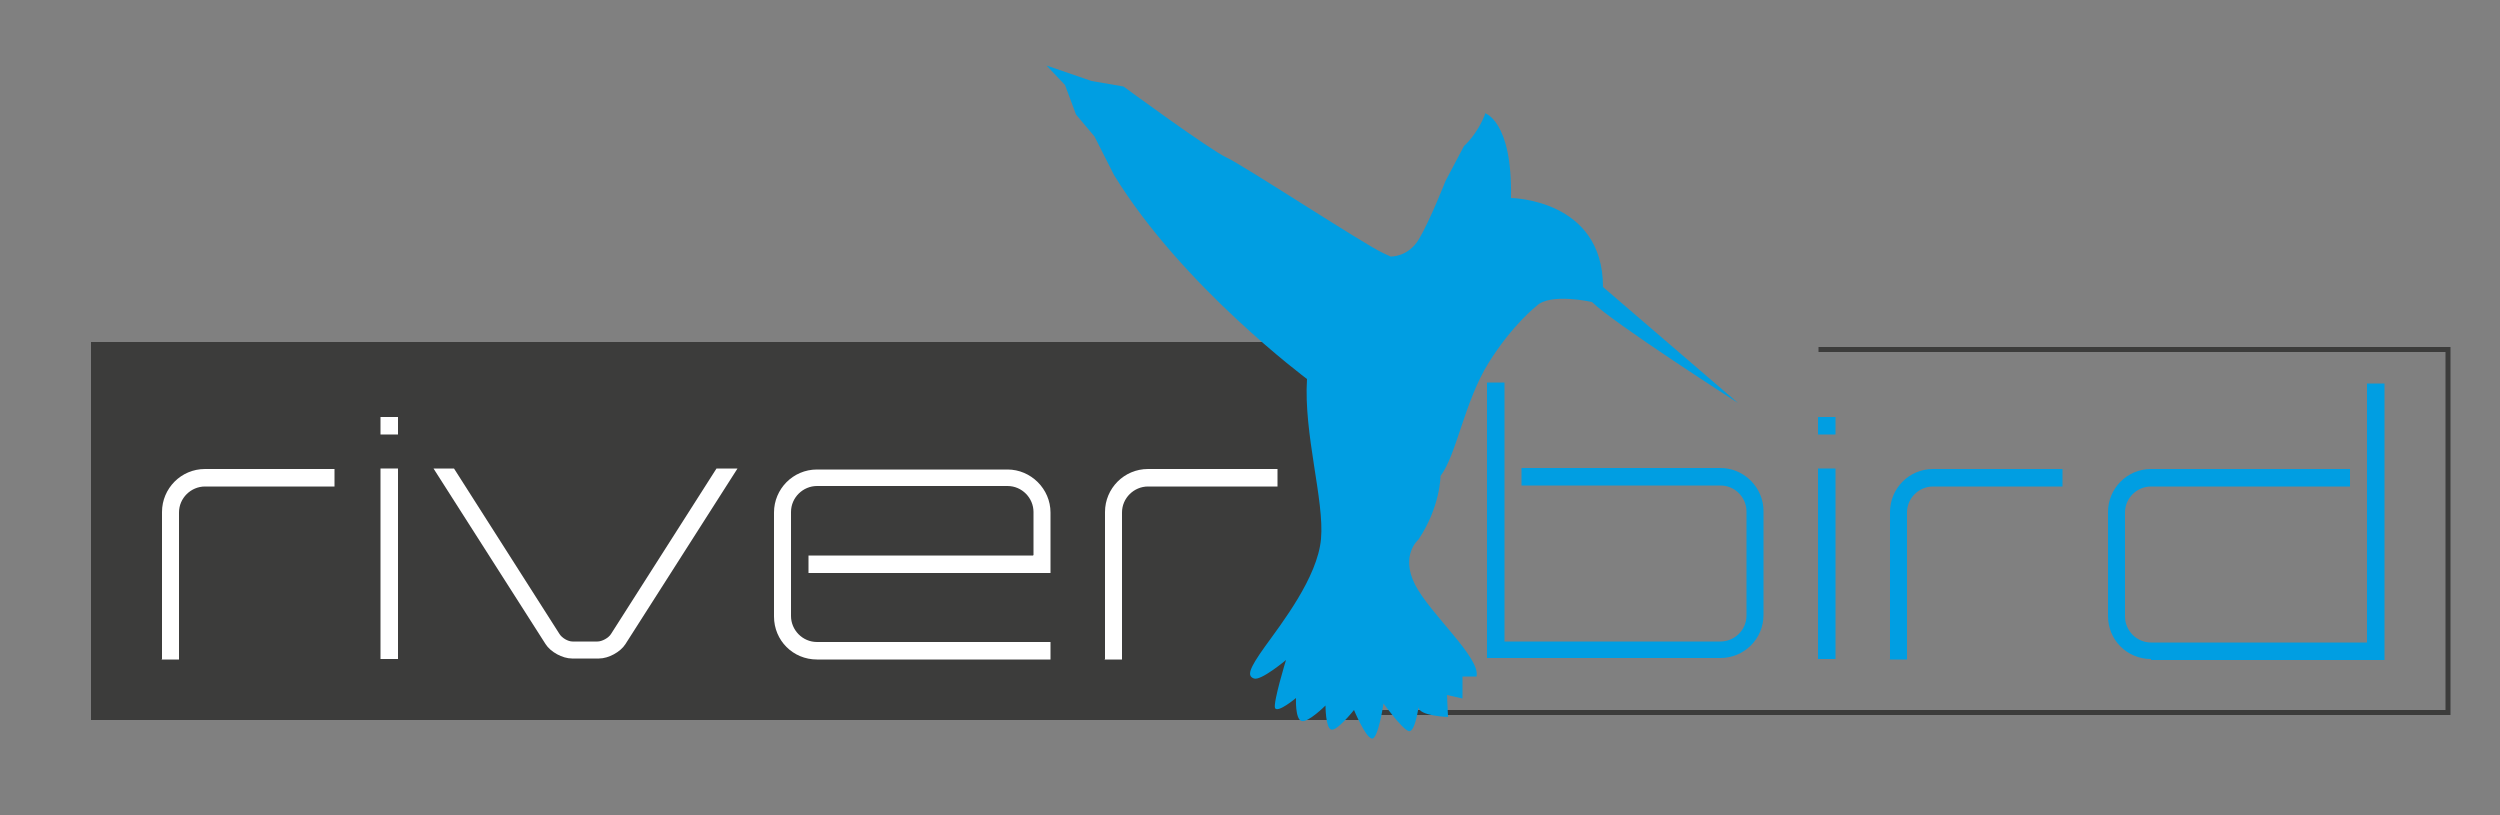
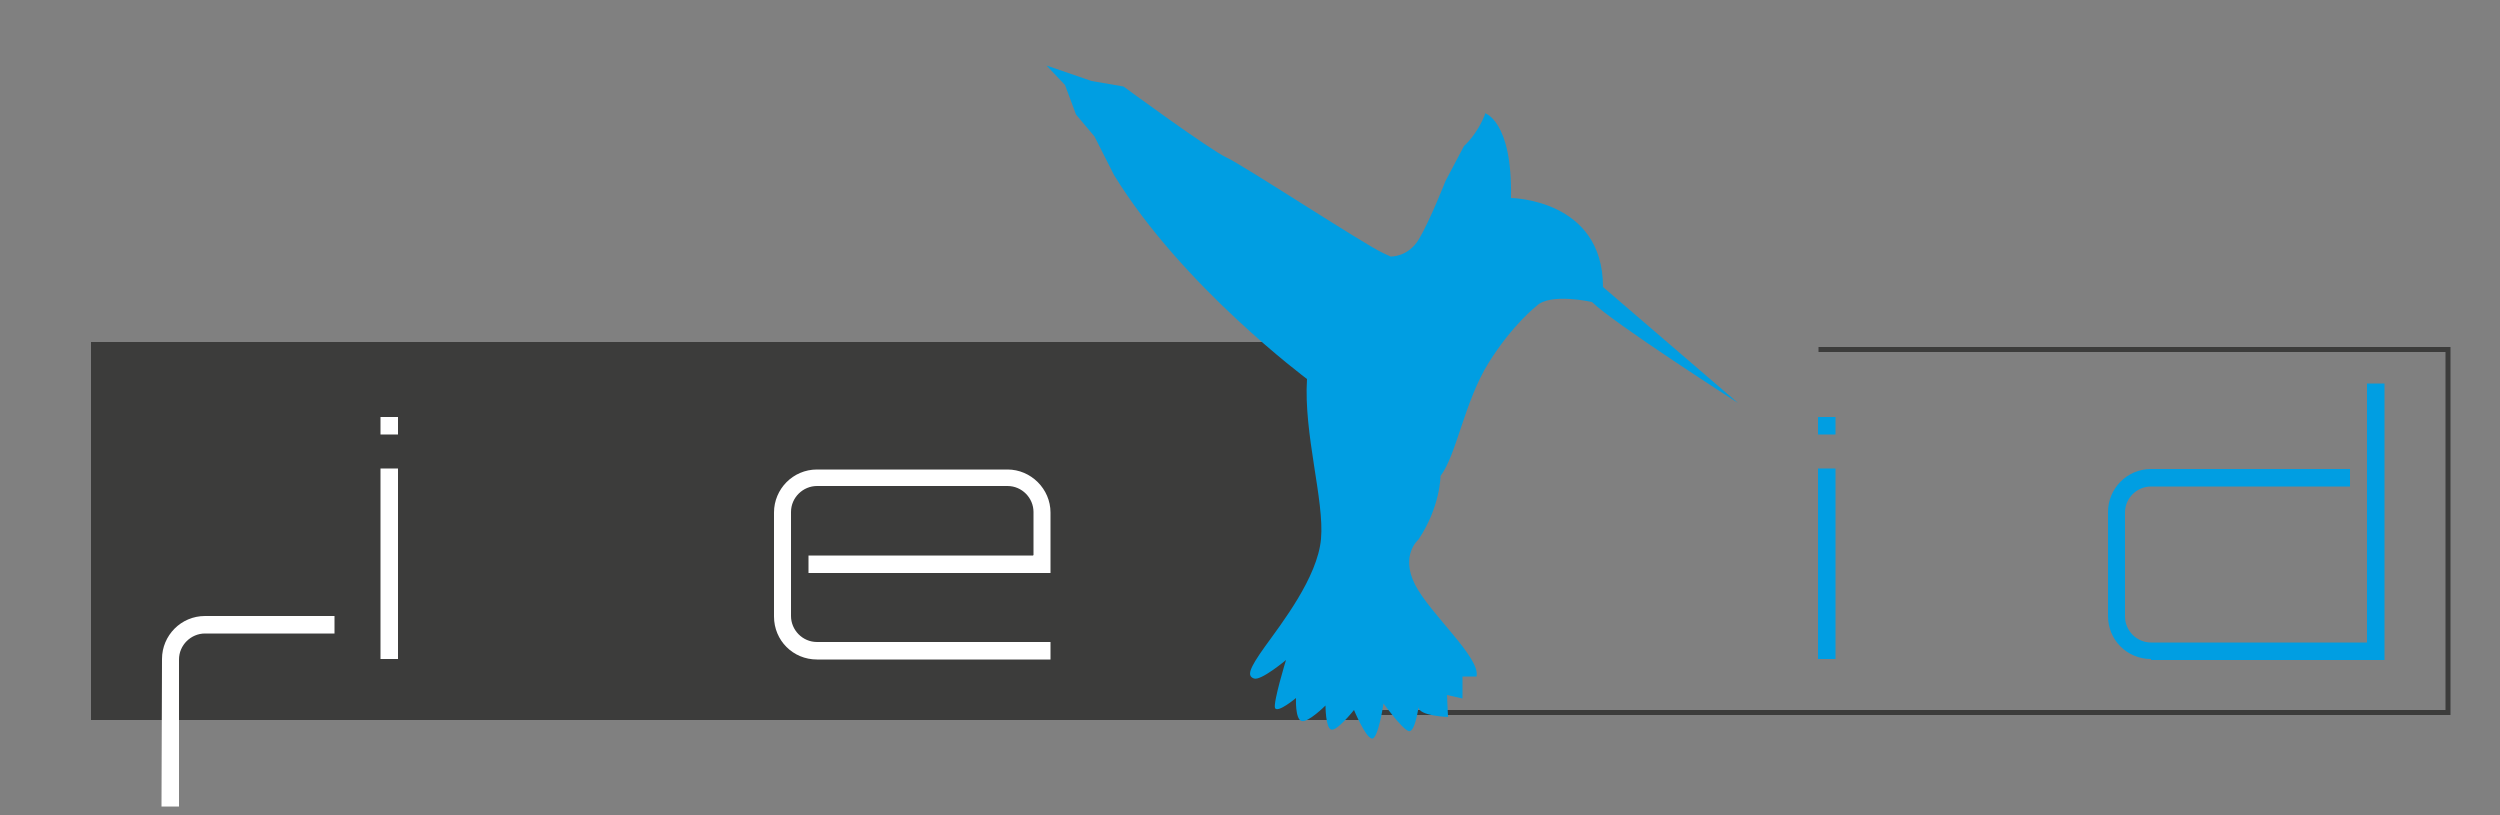
<svg xmlns="http://www.w3.org/2000/svg" id="Ebene_1" version="1.1" viewBox="0 0 500 163">
  <rect x="0" y="0" width="500" height="163" fill="#808080" stroke="none" />
  <defs>
    <style>
      .st0 {
        fill: #fff;
      }

      .st1 {
        fill: #009ee2;
      }

      .st2 {
        fill: #3c3c3b;
      }

      .st3 {
        fill: none;
        stroke: #3c3c3b;
        stroke-miterlimit: 10;
      }
    </style>
  </defs>
  <rect class="st2" x="18.2" y="68.4" width="254" height="75.6" />
  <g>
-     <path class="st0" d="M32.4,131.8v-29.4c0-4.7,3.8-8.6,8.6-8.6h25.9v3.5h-25.9c-2.8,0-5.2,2.3-5.2,5.2v29.4h-3.5Z" />
+     <path class="st0" d="M32.4,131.8c0-4.7,3.8-8.6,8.6-8.6h25.9v3.5h-25.9c-2.8,0-5.2,2.3-5.2,5.2v29.4h-3.5Z" />
    <path class="st0" d="M79.6,83.4v3.5h-3.5v-3.5h3.5ZM76.1,93.7h3.5v38.1h-3.5v-38.1Z" />
-     <path class="st0" d="M147.5,93.7l-22.4,35.1c-1,1.6-3.4,2.9-5.3,2.9h-5.4c-1.9,0-4.3-1.3-5.3-2.9l-22.4-35.1h4.1l21.1,33.1c.5.8,1.7,1.5,2.6,1.5h5c.9,0,2.2-.7,2.7-1.5l21.1-33.1h4.1Z" />
    <path class="st0" d="M206.7,111v-8.6c0-2.8-2.3-5.2-5.2-5.2h-38.1c-2.8,0-5.2,2.3-5.2,5.2v20.8c0,2.8,2.3,5.2,5.2,5.2h46.7v3.5h-46.7c-4.8,0-8.6-3.8-8.6-8.6v-20.8c0-4.7,3.8-8.6,8.6-8.6h38.1c4.7,0,8.6,3.9,8.6,8.6v12.1h-48.4v-3.5h44.9Z" />
-     <path class="st0" d="M221,131.8v-29.4c0-4.7,3.8-8.6,8.6-8.6h25.9v3.5h-25.9c-2.8,0-5.2,2.3-5.2,5.2v29.4h-3.5Z" />
-     <path class="st1" d="M297.4,131.8v-55.3h3.5v51.8h43.2c2.8,0,5.2-2.3,5.2-5.2v-20.8c0-2.8-2.3-5.2-5.2-5.2h-39.8v-3.5h39.8c4.7,0,8.6,3.9,8.6,8.6v20.8c0,4.8-3.9,8.6-8.6,8.6h-46.7Z" />
    <path class="st1" d="M367.1,83.4v3.5h-3.5v-3.5h3.5ZM363.6,93.7h3.5v38.1h-3.5v-38.1Z" />
-     <path class="st1" d="M378,131.8v-29.4c0-4.7,3.8-8.6,8.6-8.6h25.9v3.5h-25.9c-2.8,0-5.2,2.3-5.2,5.2v29.4h-3.5Z" />
    <path class="st1" d="M430.2,131.8c-4.8,0-8.6-3.8-8.6-8.6v-20.8c0-4.7,3.8-8.6,8.6-8.6h39.8v3.5h-39.8c-2.8,0-5.2,2.3-5.2,5.2v20.8c0,2.8,2.3,5.2,5.2,5.2h43.2v-51.8h3.5v55.3h-46.7Z" />
  </g>
  <polyline class="st3" points="241.8 142.5 489.6 142.5 489.6 69.9 363.7 69.9" />
  <path class="st1" d="M296.9,22.6s5.6,1.4,5.3,17c0,0,18.4.2,18.4,17.8l27,23.2s-25.1-16.1-29.2-20.2c0,0-8.4-1.9-11.1.8,0,0-4.8,3.7-9.6,11.4-4.8,7.7-6.4,18.4-9.6,22.6,0,0,0,6.1-4.4,12.7,0,0-3.7,3.1-.7,9s13.2,14.7,12.3,18.4h-2.8v4.4l-3.1-.7.2,4.4s-5.9-.2-5.9-2c0,0-.7,5.3-2,4.8-1.3-.4-5-5.5-5-5.5,0,0-1.1,7.5-2.4,7-1.3-.4-3.5-5.7-3.5-5.7,0,0-3.5,4.4-4.6,3.9-1.1-.4-1.1-4.8-1.1-4.8,0,0-3.5,3.5-4.8,3.1s-1.1-4.6-1.1-4.6c0,0-3.7,3.1-4.2,2-.4-1.1,2.2-9.6,2.2-9.6,0,0-5,4.2-6.4,3.7s-1.1-1.8,2.2-6.4c3.3-4.6,10.5-13.8,11.2-21.5.7-7.7-3.5-21-2.8-32,0,0-25-18.6-38.6-40.8-13.6-22.1,0,0,0,0l-3.9-7.7-3.7-4.4-2.2-5.9-3.7-3.9,9,3.1,6.4,1.1s17.3,12.7,20.6,14.2c3.3,1.5,27.4,17.3,31.3,19.1l1.5.7s3.5.2,5.7-3.5c2.2-3.7,5.3-11.6,5.3-11.6l3.7-7s2.7-2.3,4.3-6.6Z" />
</svg>